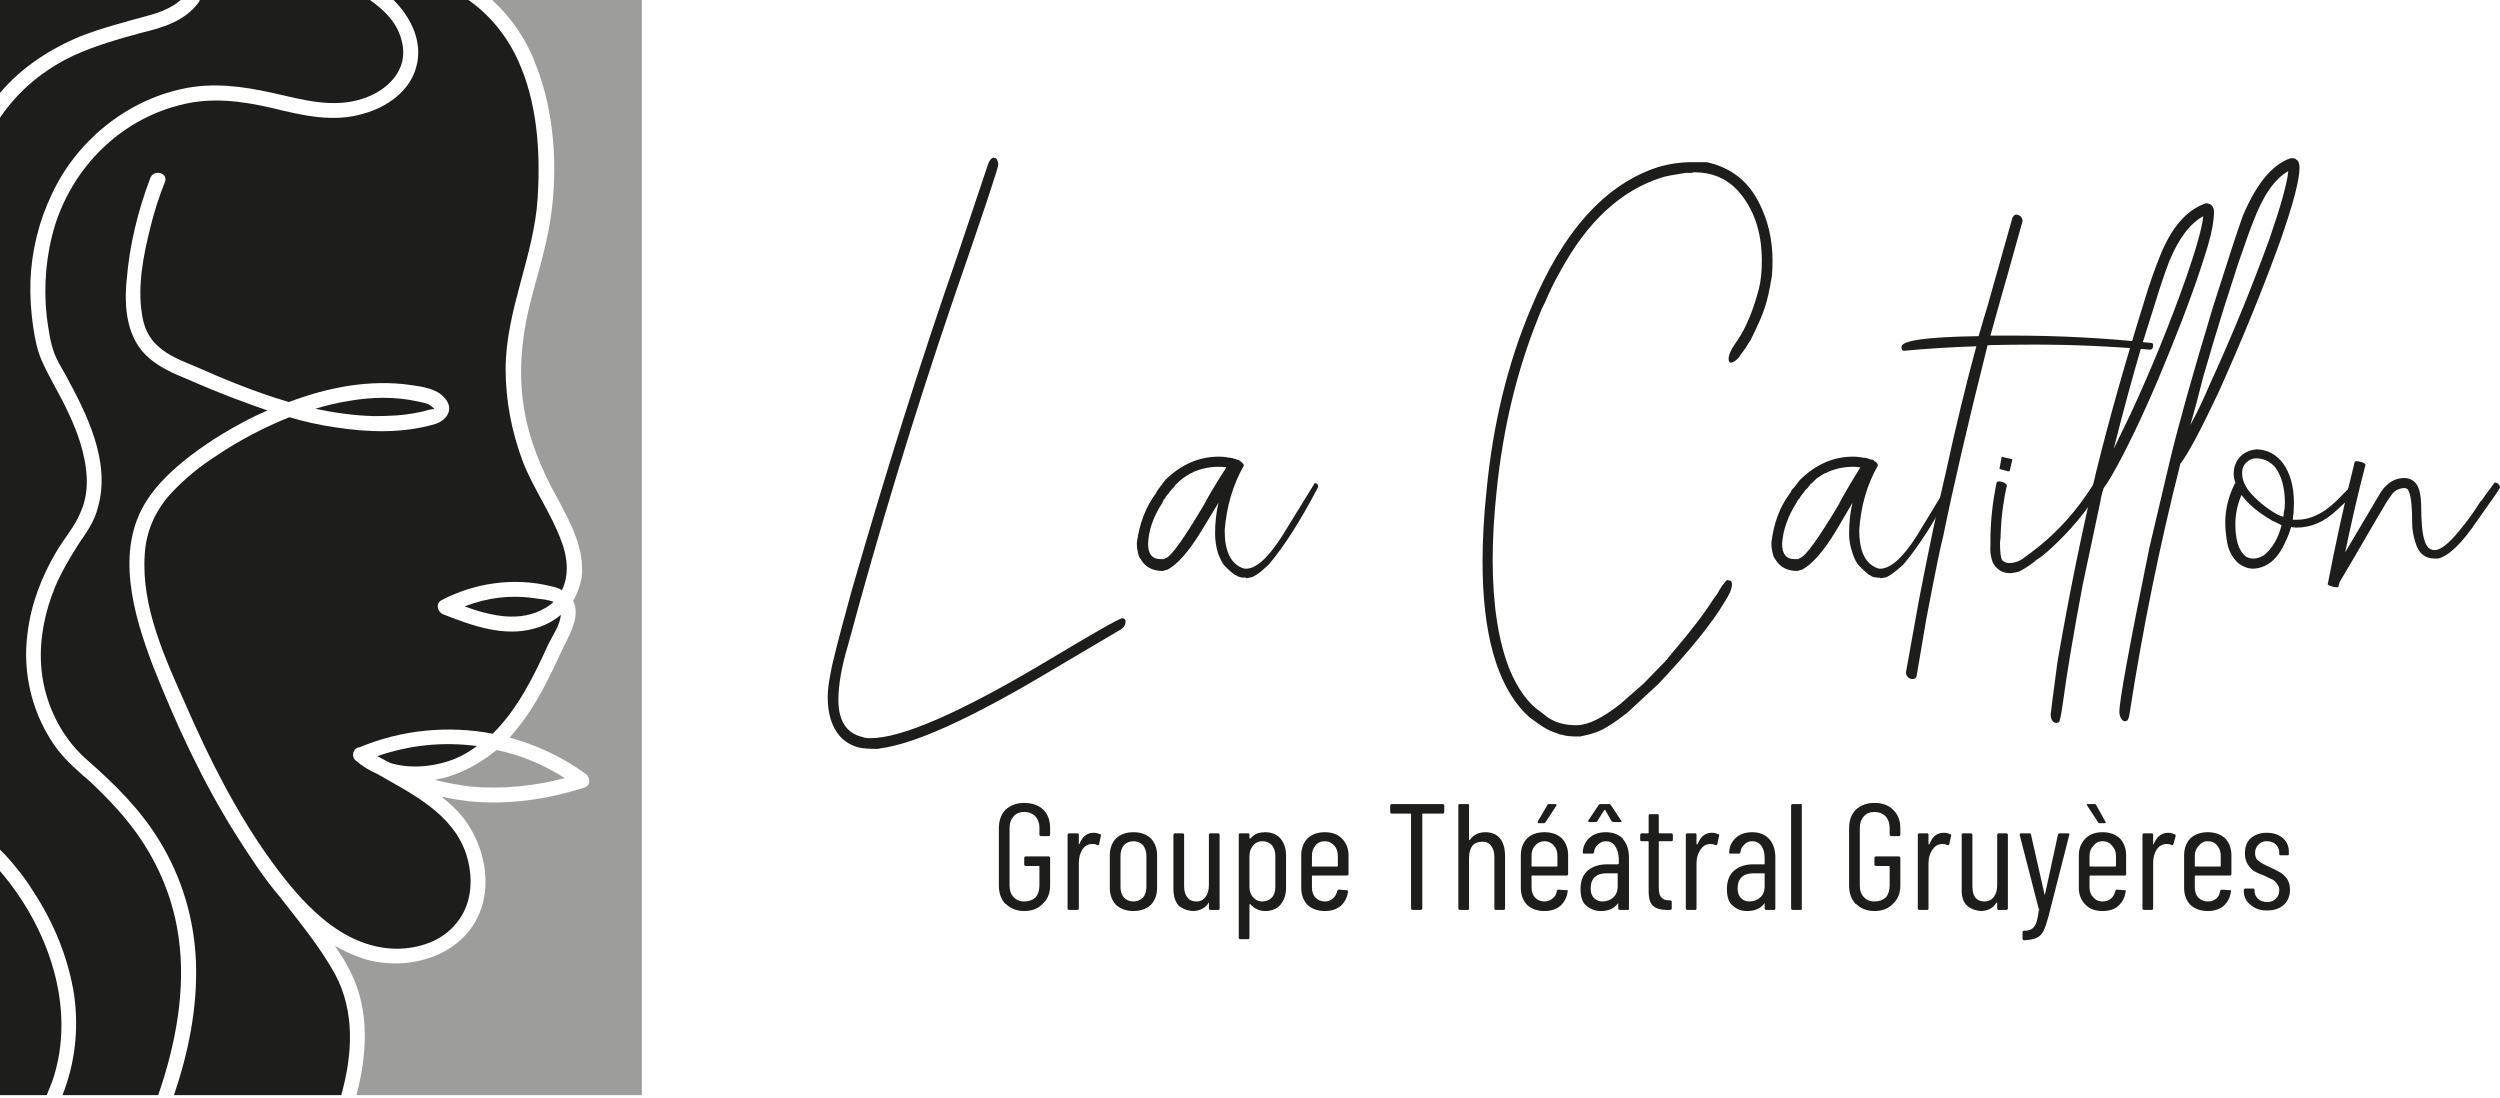
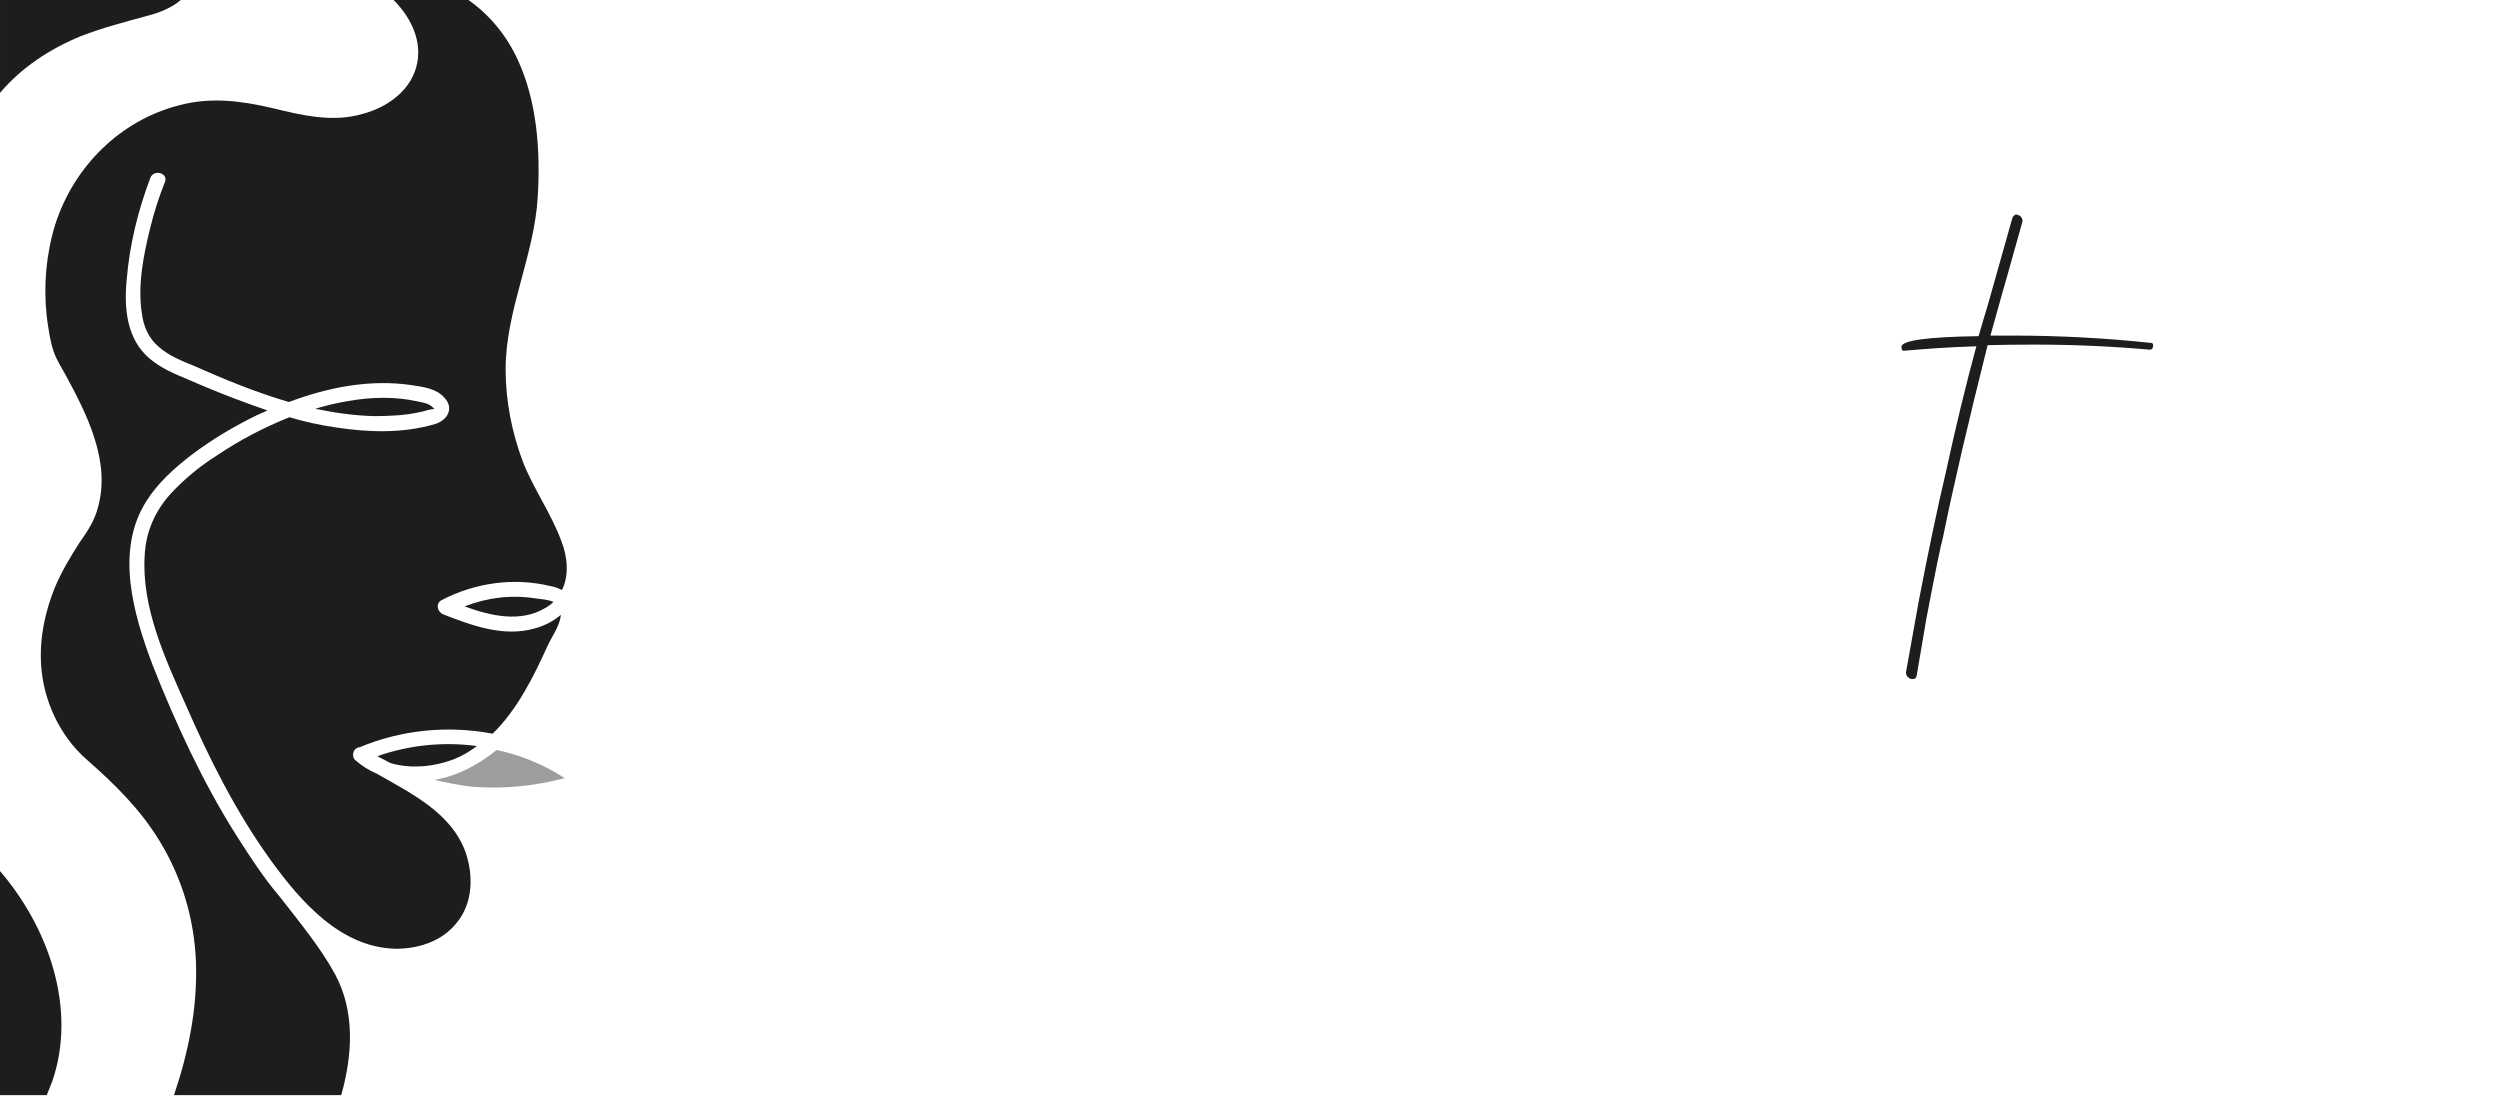
<svg xmlns="http://www.w3.org/2000/svg" width="444" height="195" version="1.2" viewBox="0 0 444 195">
  <style>.s0{fill:#1d1d1b}.s1{fill:#9d9d9c}</style>
  <path d="m84.7 132.5c-5.9-0.8-12-0.2-17.7 1.8q1.1 0.6 2.3 1.2c3.6 1.1 7.8 0.7 11.4-0.7 1.5-0.6 2.8-1.4 4-2.3z" class="s0" />
  <path d="m100.3 138.2c-3.7-2.4-7.8-4.1-12.1-5-2.6 2.1-5.5 3.8-8.8 4.8q-1.1 0.3-2.2 0.5 3.2 0.8 6.4 1.2c5.7 0.5 11.3-0.1 16.7-1.5z" class="s1" />
  <path d="M74.5 73.2c.7-.1 1.4-.4 2.1-.5.6-.1.7 0 .2-.4-.7-.7-1.7-.8-2.6-1-4-.9-8.2-.8-12.2-.1q-3.1.5-6 1.4c3.4.7 6.8 1.2 10.3 1.3 2.8 0 5.5-.1 8.2-.7zM82.5 107.7c4.7 1.7 9.9 2.9 14.3.3q.9-.5 1.5-1.1c-.9-.4-2.2-.5-3-.6-4.4-.7-8.7-.2-12.8 1.4z" class="s0" />
  <path d="M73.9 12c-1.2 4.3-5.3 7.1-9.4 8.2-5.3 1.6-10.8.3-16.1-1-5.6-1.3-11-2-16.6-.5-10.5 2.7-18.7 10.9-22 21.2-1.6 5.2-2.1 10.8-1.5 16.3.3 2.2.6 4.6 1.4 6.7.5 1.2 1.2 2.4 1.9 3.6 3.8 7 8.1 15.4 5.8 23.6-.6 2.4-1.9 4.3-3.3 6.3-1.6 2.5-3.1 5-4.3 7.8-1.8 4.4-2.8 9.1-2.5 13.9.4 6.3 3.3 12.6 8.1 16.8 4.9 4.3 9.5 8.8 12.9 14.4 4 6.5 6.2 13.9 6.5 21.5.3 8.1-1.3 16-3.9 23.7h29.7c2-7.1 2.5-14.8-1.1-21.5-2.7-4.9-6.3-9.2-9.7-13.6-3-3.5-5.5-7.4-7.8-11-6-9.5-10.8-19.9-14.9-30.3-3.4-9-6.7-20.3-1.1-29.1 2-3.2 5-5.9 8-8.2 3.7-2.8 7.6-5.1 11.7-7.1q.9-.4 1.8-.8-2.9-1-5.8-2.1-4.2-1.6-8.3-3.4c-2.4-1-4.8-2-6.8-3.7-4.1-3.4-4.6-9-4.1-14 .5-6.2 2-12.3 4.2-18.1.6-1.6 3.2-.9 2.6.7q-1.6 4-2.6 8.1c-1.2 4.8-2.3 10.3-1.5 15.3.3 2.3 1.2 4.4 3 5.9 1.8 1.6 4.1 2.5 6.3 3.4 5.4 2.4 11 4.7 16.8 6.4 6.9-2.6 14.4-4.1 21.8-3 2 .3 4.4.6 5.8 2.2 1.8 1.9.6 4-1.6 4.7-5.7 1.7-11.9 1.5-17.7.6-2.8-.4-5.5-1-8.2-1.8-4.5 1.8-8.9 4.1-12.9 6.8-3 1.9-5.8 4.2-8.2 6.8-2.8 3.1-4.4 6.8-4.6 10.9-.6 9.2 3.6 18.3 7.3 26.6 4.2 9.6 8.9 19 15.1 27.6 5.3 7.3 12.4 15.5 22.2 15.7 4 0 8.2-1.3 10.8-4.6 2.9-3.5 3-8.4 1.6-12.5-2.5-7-9.5-10.4-15.8-14q-2.1-.9-3.8-2.4c-.6-.5-.5-1.7.2-2.1q.3-.2.6-.2c7.4-3.1 15.7-3.9 23.6-2.4 4.4-4.3 7.3-10.2 9.8-15.7.7-1.5 2.2-3.6 2.3-5.4-1.3 1.1-2.8 1.9-4.6 2.4-5.5 1.6-11.2-.5-16.3-2.5-1-.4-1.4-1.9-.3-2.5 5.9-3.1 12.9-4.1 19.4-2.5q1.1.2 2 .7c1.3-2.6 1-5.9-.1-8.7-1.8-4.9-4.9-9.2-6.8-14-2-5.3-3.1-10.9-3.1-16.5 0-10.5 5.1-20.2 5.7-30.6.5-8.2-.1-17-3.6-24.5-2-4.3-5-7.9-8.7-10.5h-13.3c3.1 3.1 5.3 7.5 4 12zM9.3 192c4.4-12.9-.7-27.3-9.3-37.3v39.8h8.3q.5-1.2 1-2.5z" class="s0" />
-   <path d="m87.4 0c3.4 3.1 6.1 7 7.8 11.6 3.3 8.4 3.9 18.3 2.6 27.1-0.8 5.5-2.6 10.8-3.9 16.2-1.3 5.7-1.8 11.3-0.9 17.2 0.9 5.9 3.1 11.2 6 16.4 2.3 4.3 4.9 9 4.3 14.1-0.3 1.5-0.8 2.9-1.5 4.1q0.3 0.6 0.4 1.4c0.3 2.6-1.3 5-2.3 7.2-2.3 4.9-4.5 9.7-7.9 13.9q-0.7 0.9-1.5 1.8c4.8 1.3 9.5 3.5 13.6 6.5 0.8 0.7 0.8 2.1-0.4 2.4-6.6 2.1-13.6 3.1-20.5 2.4q-2.4-0.3-4.8-0.8c1.3 1 2.5 2.1 3.6 3.4 3.1 3.8 4.7 8.9 4.1 13.7-1.3 10.1-12.1 14.3-21.1 11.8q-2.9-0.9-5.5-2.4c1 1.5 2 3 2.8 4.7 3.4 6.8 2.9 14.6 1 21.8h50.7v-194.5z" class="s1" />
  <path d="m14.4 6.4c3.9-1.5 7.8-2.5 11.8-3.6 2-0.5 4.3-1.4 5.9-2.8h-32.1v16.5c3.8-4.5 8.8-7.8 14.4-10.1z" class="s0" />
-   <path d="M31.4 164.5c-1.3-6.9-4.4-13.3-8.8-18.7-2-2.5-4.2-4.7-6.5-6.9-2.1-1.8-4.2-3.6-5.9-5.8-4.4-5.9-6.3-13.4-5.3-20.7.6-5.1 2.5-10 5.1-14.4 1.4-2.4 3.3-4.5 4.3-7 .9-2 1.2-4.1 1.1-6.2-.2-4.2-1.7-8.3-3.5-12-1.4-3-3.2-5.8-4.5-8.8-.8-1.8-1.2-3.9-1.5-5.9q-.6-4-.5-8.1c.2-5.4 1.5-10.7 3.8-15.5 4.3-9.3 13-16.5 23.1-18.7 5.4-1.2 10.7-.5 16.1.7 5.3 1.2 10.8 2.8 16.1 1 4.3-1.4 8.1-5.1 6.9-10-.7-3.3-3-5.6-5.7-7.5h-30.2q-.1.2-.2.4c-2.4 3.3-6.3 4.5-10.1 5.4-4.1 1.1-8.2 2.3-12 4q-8.3 3.9-13.2 11.1v130q.5.5 1 1c1.8 2 3.5 4.1 4.9 6.4 3.7 5.6 6.3 12 7.3 18.6.8 6.1.1 12-2.1 17.6h17q.3-.9.6-1.8c2.9-9 4.5-18.8 2.7-28.2zM155.8 133q-2.1 0-3.1-.2-2.1-.5-3.5-2-2.2-2.5-2.2-7 0-1.7.5-4.2.4-2.5 3.7-14.5 9.2-32 18.7-59.3l5.6-16.7q.4-1 .9-1.1.5 0 .7.4.2.5.2.8 0 .9-8.2 24.6-10.2 30-18.5 60.8-1.7 5.7-1.7 9.7 0 5.6 4.3 6.6.4.2 1.4.2 8.3 0 31-13.5 13-7.8 13.7-7.8.6 0 .6.6 0 1-1.2 1.6l-12.7 7.5q-20.5 12.2-29.6 13.4l-.5.1zM221.3 102.6q-1.3 0-1.7-.4-.4 0-2.1-1.7-.6-.7-1.2-2.3-.5-1.7-.5-3.4 0-3 .6-5.5l-3.1 5.1q-3.3 5.4-6 6.8h-.1l-.7.2q-2.6 0-3.8-1.9-.2-.4-.3-.4-.5-1.2-.5-2.7.7-5.2 3.4-8.8.1-.2.2-.4.1-.1.2-.3.1-.1 1.3-1.7 4.2-4.1 9.5-4.1.7 0 1.3.1.3.1.7.1.3 0 1.1.3.1 0 .4.1.1.1.3.2.1.1.3.3.3.2.3.5-2.9 5.1-3.4 11.5 0 5.5 3.2 6.7.2.1.6.1 2.7 0 6.4-5.8 2.4-3.9 5.8-9.4.6 0 .6.7-4.7 9-8.8 13.8-2.3 2.2-3.4 2.3l-.6.1zm-15.3-3.3q.7 0 .7 0 .1-.1.4-.2 1.4-.5 6.7-9.4 1-2 4-6.7-.7-.1-1.3-.1-2.4 0-4.5.9-.1.1-.6.3-.7.4-1.4.9-.3.3-.6.5-.3.3-.3.3 0 .1-.1.1-.2.1-.3.3-.1.2-.3.4-.5.5-.7.8-.1.2-.4.5-.2.2-.4.6 0 .1-.2.2-.1.1-.2.5-2.5 3.8-2.6 7.4 0 2.7 2.2 2.7zM280.7 130.8h-.7q-1.3 0-2.2-.2l-.3-.1q-.5 0-1-.3-1.7-.4-4.3-2.4 0 0-.1-.1-.2 0-1.4-1.2-7.4-7.8-7.4-26.8 0-5.8.7-12.5 1.7-17.7 7.8-32.2 8.5-20.7 22.6-25.3 3-.9 6.1-.9h1.3 1.3q6.4 1.4 9.3 7.2 2.4 4.7 2.4 10.3 0 1.3-.1 2.6-.6 3.8-1.3 5.8-.6 1.9-2.5 5.7-.8 1.2-.8 1.3-.1.1-.6.8-.5.6-.6.9-.9 1-1.5 1-.4 0-.4-.7 0-1.1 1.6-3.3 2.3-3.4 3.8-9.2.5-2 .5-4.9 0-7.8-4.4-12.6-3-3.1-7.5-3.1-.4 0-.5.1h-1.1q-3.3.5-4.2.8-10.9 3.4-18.1 16.7-1.5 2.6-2.7 5.5-.7 1.3-1.2 2.7-5.7 14.1-7.4 30.8-.7 6.6-.7 12.2 0 11.9 3 19.5 2.3 5.4 5.5 7.5 1.3 1 1.4 1.1.2.1.2.1 1.9 1.2 4.8 1.2 3 0 7.8-3.8l4.1-3.6q3.8-3.9 3.9-4 0-.2.2-.2.1-.1.2-.3.1-.1 1-1.2 4.7-5.5 7.1-9.3.8-1.1.8-1.1 0-.1.7-1.2.8-1.1 1-1.1l.3.1q.5 0 .5.7 0 1.1-1.3 3.1-3.4 5.7-11.7 14.5l-5.5 5.1q-2 1.6-3.7 2.6-1.7 1.1-4.3 1.6-.2 0-.4.1zM333.9 102.6q-1.3 0-1.7-.4-.3 0-2-1.7-.7-.7-1.2-2.3-.6-1.7-.6-3.4 0-3 .6-5.5l-3 5.1q-3.3 5.4-6 6.8h-.1l-.7.2q-2.6 0-3.8-1.9-.2-.4-.3-.4-.5-1.2-.5-2.7.6-5.2 3.3-8.8.2-.2.2-.4.1-.1.2-.3.2-.1 1.4-1.7 4.2-4.1 9.4-4.1.7 0 1.3.1.4.1.7.1.4 0 1.1.3.2 0 .5.1.1.1.2.2.2.1.4.3.2.2.2.5-2.9 5.1-3.3 11.5 0 5.5 3.2 6.7.2.1.5.1 2.8 0 6.5-5.8 2.4-3.9 5.7-9.4.7 0 .7.7-4.7 9-8.8 13.8-2.4 2.2-3.4 2.3l-.7.1zm-15.2-3.3q.6 0 .7 0 .1-.1.3-.2 1.5-.5 6.8-9.4 1-2 3.9-6.7-.7-.1-1.3-.1-2.3 0-4.4.9-.1.1-.7.3-.7.4-1.4.9-.3.3-.5.5-.3.3-.3.3 0 .1-.2.1-.1.1-.2.3-.2.2-.3.4-.6.5-.7.8-.2.2-.4.5-.2.2-.4.6-.1.1-.2.2-.1.1-.3.5-2.4 3.8-2.6 7.4 0 2.7 2.2 2.7z" class="s0" />
  <path d="m353 61.3q-5.2 20.7-7.9 34-0.6 2.1-3 14.7l-1.7 10q-0.1 0.6-0.7 0.6-0.5 0-0.8-0.3-0.4-0.3-0.4-0.9 1.7-9.5 2.3-12.8 2.6-13.5 4.8-22.8 2.6-12 5.4-22.3-6.4 0.2-12.9 0.8-0.4 0-0.4-0.7 0-1.7 13.7-1.9 0.8-2.8 1.6-5.4l4.4-15.6q0.3-0.6 0.7-0.6 1.1 0.2 1.1 1.2l-2.8 10c0 0-1 3.4-2.9 10.3h4q12.3 0 24.5 1.3 0.4 0 0.4 0.4 0 0.8-0.6 0.8-10.3-0.9-20.5-0.9-4.2 0-8.3 0.1z" class="s0" />
-   <path d="m357.1 101.8q-1.4 0-2.2-0.7-1-0.8-1.2-1.9-0.3-1.1-0.2-2.3v-1.6q0.1-4.8 1.1-9.6 0.1-0.2 0.4-0.2 0.3 0 0.6 0.1 0.4 0.1 0.6 0.3 0.2 0.1 0.2 0.3v0.1q-1 4.5-1.1 9.2l-0.1 0.8q0 2.7 0.4 3.2 0.5 0.5 1.3 0.5 1 0 2.1-0.6l1.9-1.4q6.4-4.8 10.9-12 0.1-0.2 0.2-0.2 0.1 0 0.4 0.1 0.2 0.1 0.4 0.4 0.2 0.2 0.2 0.3v0.2q-3.5 5.9-9.3 11.1-0.3 0.2-0.6 0.5-0.2 0.2-0.9 0.7-0.7 0.4-0.8 0.6-1.6 1.2-2.8 1.8-0.7 0.2-1.5 0.3zm-0.2-18.1h-0.3q-1.5-0.4-1.5-0.4l0.4-2.2 0.3 0.1q1.5 0.3 1.6 0.4z" class="s0" />
-   <path d="M373.6 86.7q-.4 1.2-.6 2.5l-3.1 14.6q-2.4 12.7-3.5 20.8-.5 3.7-.8 3.7-.3.1-.4.1-.4 0-.7-.4-.3-.4-.3-1.1 0-.3 1.2-9.3 3.1-18 6.9-33.9 3.4-13.8 8.8-31.1 1.1-3.6 2.5-7.1 3-7.5 7.9-9.3l.3-.1q.5 0 .9.3 0 0 .1.1.1.1.1.1.3.4.3 1 0 2.4-1.1 6.1-2.4 8-6.8 18.8-4.1 10.2-8.2 18.2-2.4 4.6-3.5 6zm17.7-48.3q-3.5 1.9-6 7.9-1.3 3.4-2.6 7.7-1.9 6.1-2.3 7.3-2.4 8.1-5 18.4 1.3-2.7 3-6.2 5.6-12.1 9.9-24.3 2.7-7.8 3-10.8zm-4.1 44v.1q-5.5 21.7-9 44.3-.2 1.2-.5 1.2-.3.1-.3.1-.4 0-.7-.5-.3-.5-.3-1.2 0-2.9 5.3-29 2.9-12.4 3.7-15.7 2.2-9.2 7.6-27.1 4.1-12.9 5.3-16.2 3.6-8.6 8.5-10.3h.3q.5 0 .7.2 0 .1.1.1.1 0 .1.1.1.1.2.2.2.6.2 1 0 3.4-3.5 13.3-4.6 12.7-10.9 26.7-4.8 10.2-6.8 12.7zm19.2-52q-3.6 2-6.2 8.9-.6 1.4-2.7 7.5-1.3 4.1-2.6 8.1-1.3 4.1-3.6 12-1.3 5.2-2.3 8.6 1.7-3.1 3.4-7.1 6-13.1 10.7-26.1 3-8.7 3.3-11.9zM407.2 92.3q.4 0 .8 0 3.9 0 7.8-4.2 1.9-2 2.1-2 .5.1.5.7 0 .8-3.5 3.9-3.2 3-7 3-.5 0-1-.1-.4 1.4-1 2.6-2 4.6-5.7 4.8-1.4 0-2.7-1-1.5-1.4-1.9-3.4-.1-.4-.1-.6-.1-.2-.1-.6-.2-1.3-.2-2.5 0-3.6 1.7-7l.1-.1v-.1q-.3-.8-.3-1.5 0-2.2 1.6-3.5 1.1-.8 2.5-.9 2.8.1 4.6 2.4 2 2.7 2 7.1 0 1.5-.2 3zm-2 1q-.2-.1-.5-.3-.6-.3-1.1-.5-3.8-2.2-5.5-4.6-1.1 2.5-1.1 5.2 0 4.2 1.8 5.7.6.4 1.4.4.9 0 1.9-.6 2.2-1.8 3.1-5.3zm.3-1.5q.1-.3.1-.7.2-.9.2-1.7 0-4.2-1.8-6.5-1.4-1.5-3.3-1.5-1 0-1.7.7-.8.7-.8 1.9 0 1.6 1.2 3.2 2.1 2.5 5.1 4.2.8.3 1 .4z" class="s0" />
-   <path d="M415.5 103.4q-.1.4-.2.8 0 .1-.3.1-.3 0-.7-.1-.3-.1-.6-.2-.3-.2-.3-.2 2.1-11 4.8-21.8.1-.1.4-.1 1.5.2 1.5.7-2 7.7-3.6 15.5l5.8-9.8q1.8-3.4 4.7-3.4 1.3 0 2.1 1 .8 1 .9 3.7 0 4.7.6 6.4.5 1.7 1.8 1.7 1.6 0 4.5-3.6 2-2.4 3.6-5 .2-.2.3-.3.1-.2 2.1-2.9.1-.2.3-.2.1 0 .3.1.2.1.4.4.1.2.1.4 0 .2-4 5.8-4.1 6.1-7 6.8h-.6q-2.6 0-3.4-2.8-.6-1.8-.6-3.5 0-5-.8-6-.3-.3-.9-.2-1.4.2-2.1 1.4-.4.4-2.6 4.2-5.1 8.8-6.5 11.1zM178.6 160.6q-1.2-1.3-1.2-3.3v-10.2q0-2.1 1.2-3.3 1.3-1.2 3.3-1.2 2.1 0 3.4 1.2 1.2 1.2 1.2 3.3v1.1q0 .3-.3.3h-1.3q-.3 0-.3-.3v-1.2q0-1.2-.7-2-.8-.8-2-.8-1.2 0-1.9.8-.7.8-.7 2v10.3q0 1.3.7 2 .7.8 1.9.8 1.2 0 2-.7.7-.8.7-2.1v-3.4q0-.1-.1-.1h-2.3q-.3 0-.3-.3v-1.1q0-.3.3-.3h4q.3 0 .3.3v4.9q0 2-1.3 3.2-1.2 1.3-3.3 1.3-2 0-3.3-1.3zM195.4 148.1q.2.1.1.4l-.3 1.4q0 .2-.3.2-.3-.2-.8-.2-.2 0-.3 0-1 .1-1.6 1-.6 1-.6 2.4v8q0 .3-.3.3h-1.4q-.3 0-.3-.3v-13q0-.3.3-.3h1.4q.3 0 .3.3v1.6q-.1 0 0 .1 0-.1.1-.1.8-2 2.5-2 .7 0 1.2.3zM198.2 160.7q-1.1-1.2-1.1-3v-5.8q0-1.8 1.1-3 1.2-1.1 3.1-1.1 1.9 0 3.1 1.1 1.1 1.2 1.1 3v5.8q0 1.8-1.1 3-1.2 1.1-3.1 1.1-1.9 0-3.1-1.1zm4.8-1.3q.6-.7.6-1.9v-5.5q0-1.1-.6-1.9-.7-.7-1.7-.7-1 0-1.7.7-.6.8-.6 1.9v5.5q0 1.2.6 1.9.7.7 1.7.7 1 0 1.7-.7zM215 148h1.4q.2 0 .2.3v13q0 .3-.2.3h-1.4q-.3 0-.3-.3v-.9q0-.1 0-.1-.1 0-.1.1-.8 1.3-2.7 1.4-1.6-.1-2.6-1-.9-1-.9-3v-9.5q0-.3.3-.3h1.3q.3 0 .3.3v9.1q0 1.3.6 2 .5.7 1.6.7 1 0 1.6-.8.6-.8.6-2.1v-8.9q0-.3.3-.3zM227.4 148.9q1 1.2 1 3v5.8q0 1.8-1 3-1 1.1-2.7 1.1-.8 0-1.4-.3-.7-.3-1.2-.9-.1 0-.1 0-.1 0-.1.1v5.8q0 .3-.2.3h-1.4q-.3 0-.3-.3v-18.3q0-.2.3-.2h1.4q.2 0 .2.2v.7h.1q0 0 .1 0 .5-.6 1.2-.9.7-.2 1.4-.2 1.7 0 2.7 1.1zm-1.5 1.2q-.7-.7-1.7-.7-1 0-1.6.7-.7.8-.7 1.9v5.5q0 1.2.7 1.9.6.7 1.6.7 1 0 1.7-.7.6-.7.6-1.9v-5.5q0-1.1-.6-1.9zM239.2 155.5h-6.1q-.1 0-.1.1v2q0 1.1.6 1.8.7.7 1.7.7.8 0 1.4-.5.6-.5.8-1.4.1-.2.3-.2l1.4.1q.1 0 .1 0 .1.1.1.3-.2 1.5-1.3 2.5-1.1.9-2.8.9-1.9 0-3.1-1.1-1.1-1.2-1.1-3v-5.8q0-1.8 1.1-3 1.2-1.1 3.1-1.1 1.9 0 3 1.1 1.2 1.2 1.2 3v3.3q0 .3-.3.3zm-5.6-5.3q-.6.7-.6 1.8v1.8q0 .1.1.1h4.4q.1 0 .1-.1v-1.8q0-1.1-.6-1.8-.7-.8-1.7-.8-1.1 0-1.7.8zM256.5 143.1v1.1q0 .3-.3.3h-3.5q-.1 0-.1.1v16.7q0 .3-.3.3h-1.4q-.3 0-.3-.3v-16.7q0-.1-.1-.1h-3.3q-.3 0-.3-.3v-1.1q0-.3.3-.3h9q.3 0 .3.3zM266.4 148.9q.9 1.1.9 3.2v9.2q0 .3-.3.3h-1.3q-.3 0-.3-.3v-9.1q0-1.3-.6-2-.6-.8-1.6-.7-1.1 0-1.7.7-.6.8-.6 2.2v8.9q0 .3-.2.3h-1.4q-.3 0-.3-.3v-18.3q0-.2.3-.2h1.4q.2 0 .2.2v6.1c0 0 0 .1.1.1q0 0 .1-.1.4-.6 1.2-1 .7-.3 1.5-.3 1.7 0 2.6 1.1zM278.2 155.5h-6.1q-.1 0-.1.1v2q0 1.1.6 1.8.7.7 1.7.7.8 0 1.4-.5.7-.5.8-1.4.1-.2.3-.2l1.4.1q.1 0 .2 0 .1.1 0 .3-.2 1.5-1.3 2.5-1.1.9-2.8.9-1.9 0-3.1-1.1-1.1-1.2-1.1-3v-5.8q0-1.8 1.1-3 1.2-1.1 3.1-1.1 1.9 0 3.1 1.1 1.1 1.2 1.1 3v3.3q0 .3-.3.3zm-5.6-5.3q-.6.7-.6 1.8v1.8q0 .1.1.1h4.4q.1 0 .1-.1v-1.8q0-1.1-.6-1.8-.7-.8-1.7-.8-1 0-1.7.8zm.5-4.1q0-.1 0-.2l1.7-2.9q.1-.2.3-.2h1.1q.2 0 .2.1.1.1 0 .2l-1.9 2.9q-.1.2-.3.2h-.9q-.1 0-.2-.1zM288.2 149q1.1 1.2 1.1 3.3v9q.1.3-.2.3h-1.4q-.3 0-.3-.3v-.8-.1q0 0-.1.1-1 1.3-3 1.3-1.4 0-2.5-.9-1.1-.8-1.1-3 0-2.2 1.3-3.3 1.3-1.1 3.5-1.1h1.8q.1 0 .2-.1v-1q-.1-1.4-.7-2.2-.6-.8-1.6-.8-.8 0-1.4.6-.6.5-.7 1.3 0 .3-.3.3h-1.5q-.1 0-.2-.1 0-.1 0-.2.1-1.6 1.3-2.6 1.1-.9 2.8-.9 1.9 0 3.1 1.2zm-6.1-3.1q-.1-.1 0-.2l1.8-2.7q.1-.2.3-.2h1.6q.2 0 .3.2l1.8 2.7q.1.1.1.2 0 .1-.3.1h-1.1q-.2 0-.4-.2l-1.1-1.9-.1-.1q0 0-.1.1l-1.2 1.9q-.1.2-.3.2h-1.1q-.2 0-.2-.1zm4.4 13.5q.8-.7.8-2v-2.2q0-.1-.1-.1h-1.9q-1.3 0-2 .6-.8.7-.8 2.1 0 1.1.6 1.7.6.6 1.5.6 1.1 0 1.9-.7zM296.8 149.4h-2.1q-.1 0-.1.1v8.2q0 1.3.5 1.7.4.5 1.3.5h.2q.3 0 .3.3v1.1q0 .3-.3.3h-.6q-1.6 0-2.4-.7-.8-.7-.8-2.6v-8.8q0-.1-.2-.1h-1q-.3 0-.3-.2v-.9q0-.3.3-.3h1q.2 0 .2-.1v-3q0-.3.2-.3h1.4q.2 0 .2.3v3q0 .1.1.1h2.1q.3 0 .3.3v.9q0 .2-.3.2zM305.2 148.1q.2.1.1.4l-.3 1.4q0 .2-.3.2-.4-.2-.8-.2-.3 0-.4 0-.9.1-1.5 1-.7 1-.7 2.4v8q0 .3-.2.3h-1.4q-.3 0-.3-.3v-13q0-.3.3-.3h1.4q.2 0 .2.3v1.6q0 0 .1.1 0-.1.1-.1.8-2 2.5-2 .7 0 1.2.3zM314.2 149q1.1 1.2 1.1 3.3v9q0 .3-.2.3h-1.4q-.3 0-.3-.3v-.8-.1q-.1 0-.1.1-1 1.3-3 1.3-1.5 0-2.5-.9-1.1-.8-1.1-3 0-2.2 1.3-3.3 1.3-1.1 3.4-1.1h1.9q.1 0 .1-.1v-1q0-1.4-.6-2.2-.6-.8-1.6-.8-.9 0-1.4.6-.6.5-.7 1.3 0 .3-.3.3h-1.5q-.1 0-.2-.1-.1-.1 0-.2.1-1.6 1.3-2.6 1.1-.9 2.8-.9 1.9 0 3 1.2zm-1.6 10.4q.8-.7.8-2v-2.2q0-.1-.1-.1h-1.9q-1.3 0-2 .6-.8.7-.8 2.1 0 1.1.6 1.7.6.6 1.5.6 1.1 0 1.9-.7zM318.1 161.3v-18.2q0-.3.3-.3h1.4q.3 0 .2.3v18.2q.1.3-.2.3h-1.4q-.3 0-.3-.3zM329.6 160.6q-1.2-1.3-1.2-3.3v-10.2q0-2.1 1.2-3.3 1.3-1.2 3.3-1.2 2.1 0 3.3 1.2 1.3 1.2 1.3 3.3v1.1q0 .3-.3.3h-1.3q-.3 0-.3-.3v-1.2q0-1.2-.7-2-.8-.8-2-.8-1.2 0-1.9.8-.7.8-.7 2v10.3q0 1.3.7 2 .7.8 1.9.8 1.2 0 2-.7.7-.8.7-2.1v-3.4q0-.1-.1-.1h-2.3q-.3 0-.3-.3v-1.1q0-.3.3-.3h4q.3 0 .3.3v4.9q0 2-1.3 3.2-1.2 1.3-3.3 1.3-2 0-3.3-1.3zM346.4 148.1q.2.1.1.4l-.3 1.4q0 .2-.3.2-.4-.2-.8-.2-.3 0-.4 0-.9.1-1.5 1-.7 1-.7 2.4v8q0 .3-.2.3h-1.4q-.3 0-.3-.3v-13q0-.3.3-.3h1.4q.2 0 .2.3v1.6q0 0 .1.1 0-.1.1-.1.7-2 2.5-2 .7 0 1.2.3zM354.9 148h1.4q.3 0 .3.3v13q0 .3-.3.3h-1.4q-.2 0-.2-.3v-.9q0-.1-.1-.1 0 0-.1.1-.8 1.3-2.6 1.4-1.6-.1-2.6-1-1-1-.9-3v-9.5q0-.3.2-.3h1.4q.3 0 .3.3v9.1q0 1.3.5 2 .6.7 1.6.7 1.1 0 1.7-.8.6-.8.6-2.1v-8.9q0-.3.3-.3zM359.3 166.9q-.1-.1-.1-.2v-1.1q0-.3.3-.3.8 0 1.3-.3.5-.3.8-1 .3-.8.5-2.4.1 0 .1 0 0-.1-.1-.1l-3.4-13.2v-.1q0-.2.3-.2h1.4q.3 0 .3.2l2.4 10.6q0 .1 0 .1.1 0 .1-.1l2.3-10.6q.1-.2.3-.2h1.5q.2 0 .2.1.1.1 0 .2l-3.7 14.5q-.5 1.8-.9 2.6-.5.9-1.3 1.2-.7.3-2.1.4h-.1zM377.4 155.5h-6.1q-.2 0-.2.1v2q0 1.1.7 1.8.6.7 1.6.7.9 0 1.5-.5.6-.5.8-1.4 0-.2.3-.2l1.3.1q.1 0 .2 0 .1.1 0 .3-.2 1.5-1.3 2.5-1 .9-2.8.9-1.9 0-3-1.1-1.2-1.2-1.2-3v-5.8q0-1.8 1.2-3 1.1-1.1 3-1.1 1.9 0 3.1 1.1 1.1 1.2 1.1 3v3.3q0 .3-.2.3zm-3.4-9.5q0 .2-.3.2h-.8q-.2 0-.3-.2l-1.9-2.9q-.1-.1-.1-.2 0-.1.2-.1h1.2q.2 0 .3.2l1.6 2.9q.1.1.1.1zm-2.2 4.2q-.7.7-.7 1.8v1.8q0 .1.2.1h4.3q.2 0 .2-.1v-1.8q0-1.1-.7-1.8-.6-.8-1.7-.8-1 0-1.6.8zM386.2 148.1q.2.1.2.4l-.4 1.4q0 .2-.3.2-.3-.2-.8-.2-.2 0-.3 0-1 .1-1.6 1-.6 1-.6 2.4v8q0 .3-.3.3h-1.3q-.3 0-.3-.3v-13q0-.3.3-.3h1.3q.3 0 .3.3v1.6q0 0 0 .1.1-.1.1-.1.8-2 2.6-2 .6 0 1.1.3zM396 155.5h-6.1q-.1 0-.1.1v2q0 1.1.6 1.8.7.7 1.7.7.9 0 1.5-.5.6-.5.7-1.4.1-.2.3-.2l1.4.1q.1 0 .2 0 .1.1 0 .3-.2 1.5-1.3 2.5-1.1.9-2.8.9-1.9 0-3.1-1.1-1.1-1.2-1.1-3v-5.8q0-1.8 1.1-3 1.2-1.1 3.1-1.1 1.9 0 3.1 1.1 1.1 1.2 1.1 3v3.3q0 .3-.3.3zm-5.5-5.3q-.7.7-.7 1.8v1.8q0 .1.1.1h4.4q.1 0 .1-.1v-1.8q0-1.1-.6-1.8-.6-.8-1.7-.8c-.7 0-1.2.3-1.6.8zM399.7 160.7q-1.2-.9-1.2-2.5v-.2q.1-.2.3-.2h1.3q.3 0 .3.2v.2q0 .8.6 1.4.6.6 1.7.6.9 0 1.5-.6.6-.6.6-1.5 0-.7-.4-1.1-.3-.5-.8-.8-.5-.2-1.5-.7-1.1-.4-1.8-.8-.6-.4-1.1-1.2-.5-.8-.5-1.9 0-1.8 1-2.7 1.1-1 2.9-1 1.8 0 2.9 1 1.1 1 1 2.7v.1q0 .2-.2.2h-1.3q-.2 0-.2-.2v-.2q0-.9-.6-1.5-.6-.6-1.6-.6-1 0-1.5.6-.6.6-.6 1.5 0 .6.3 1.1.4.4.9.7.5.3 1.4.7 1.1.5 1.8.9.7.4 1.3 1.2.5.8.5 1.9 0 1.7-1.1 2.7-1.1 1-3 1-1.8 0-2.9-1z" class="s0" />
</svg>